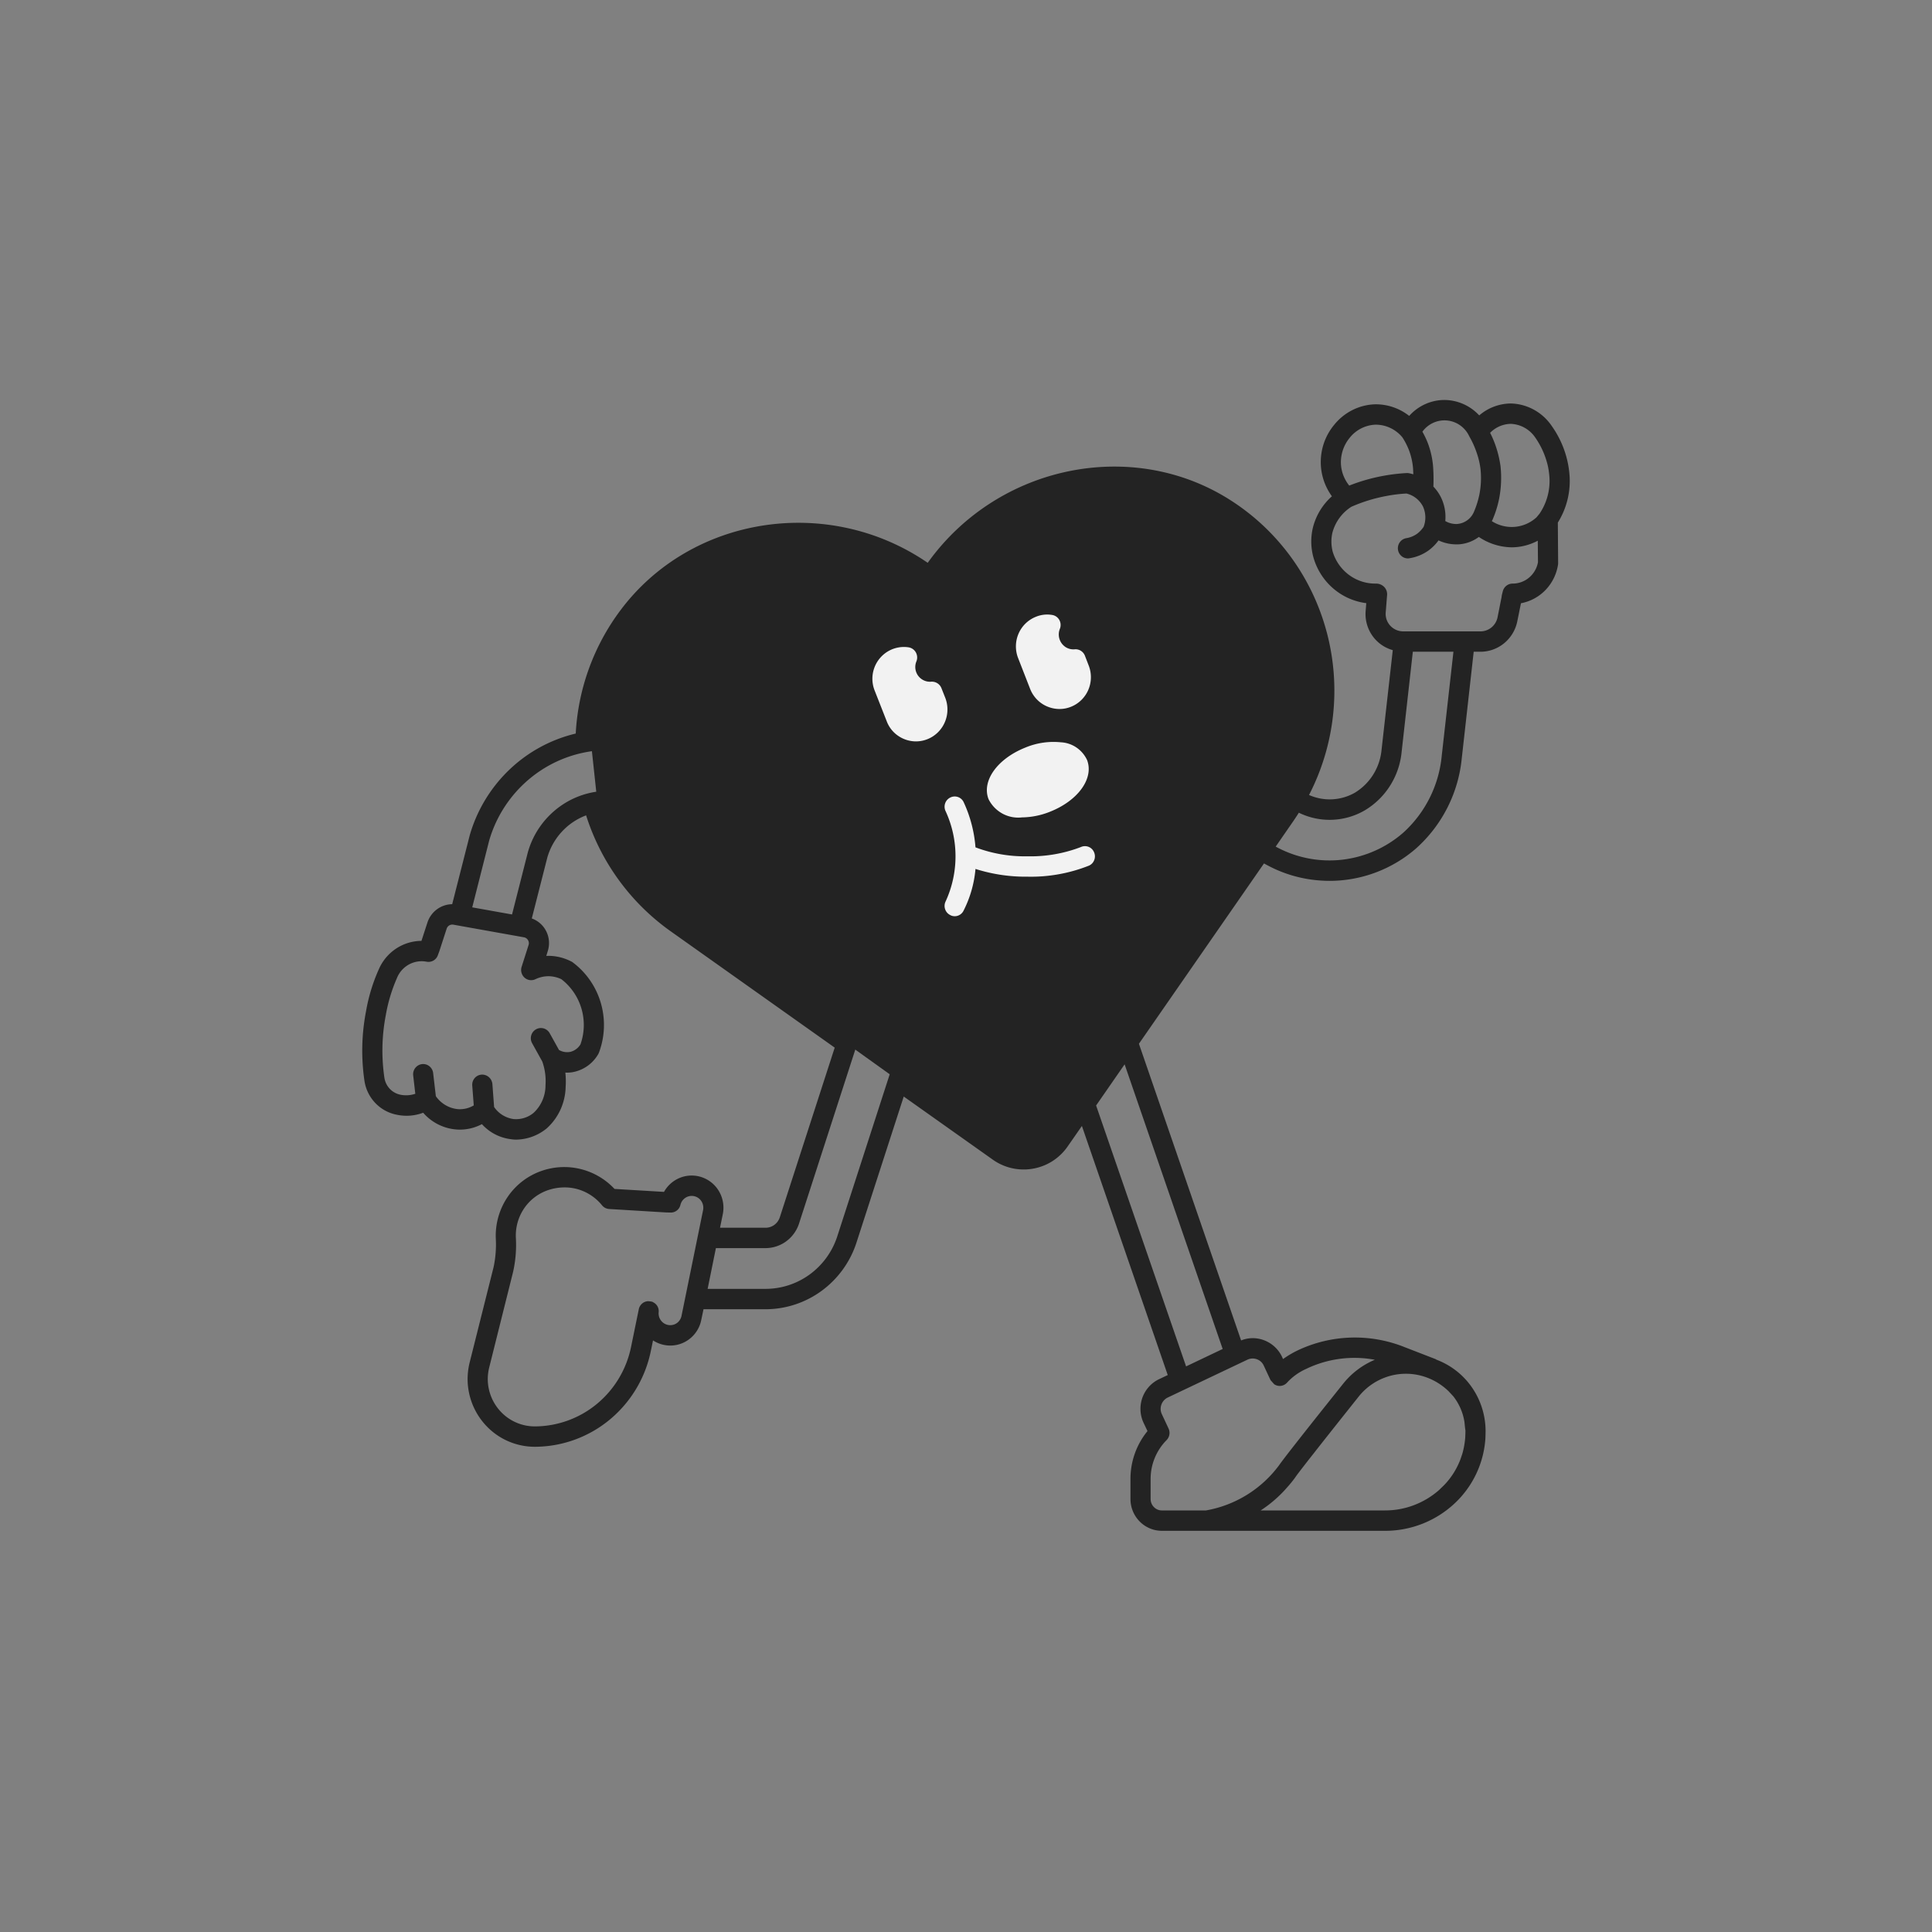
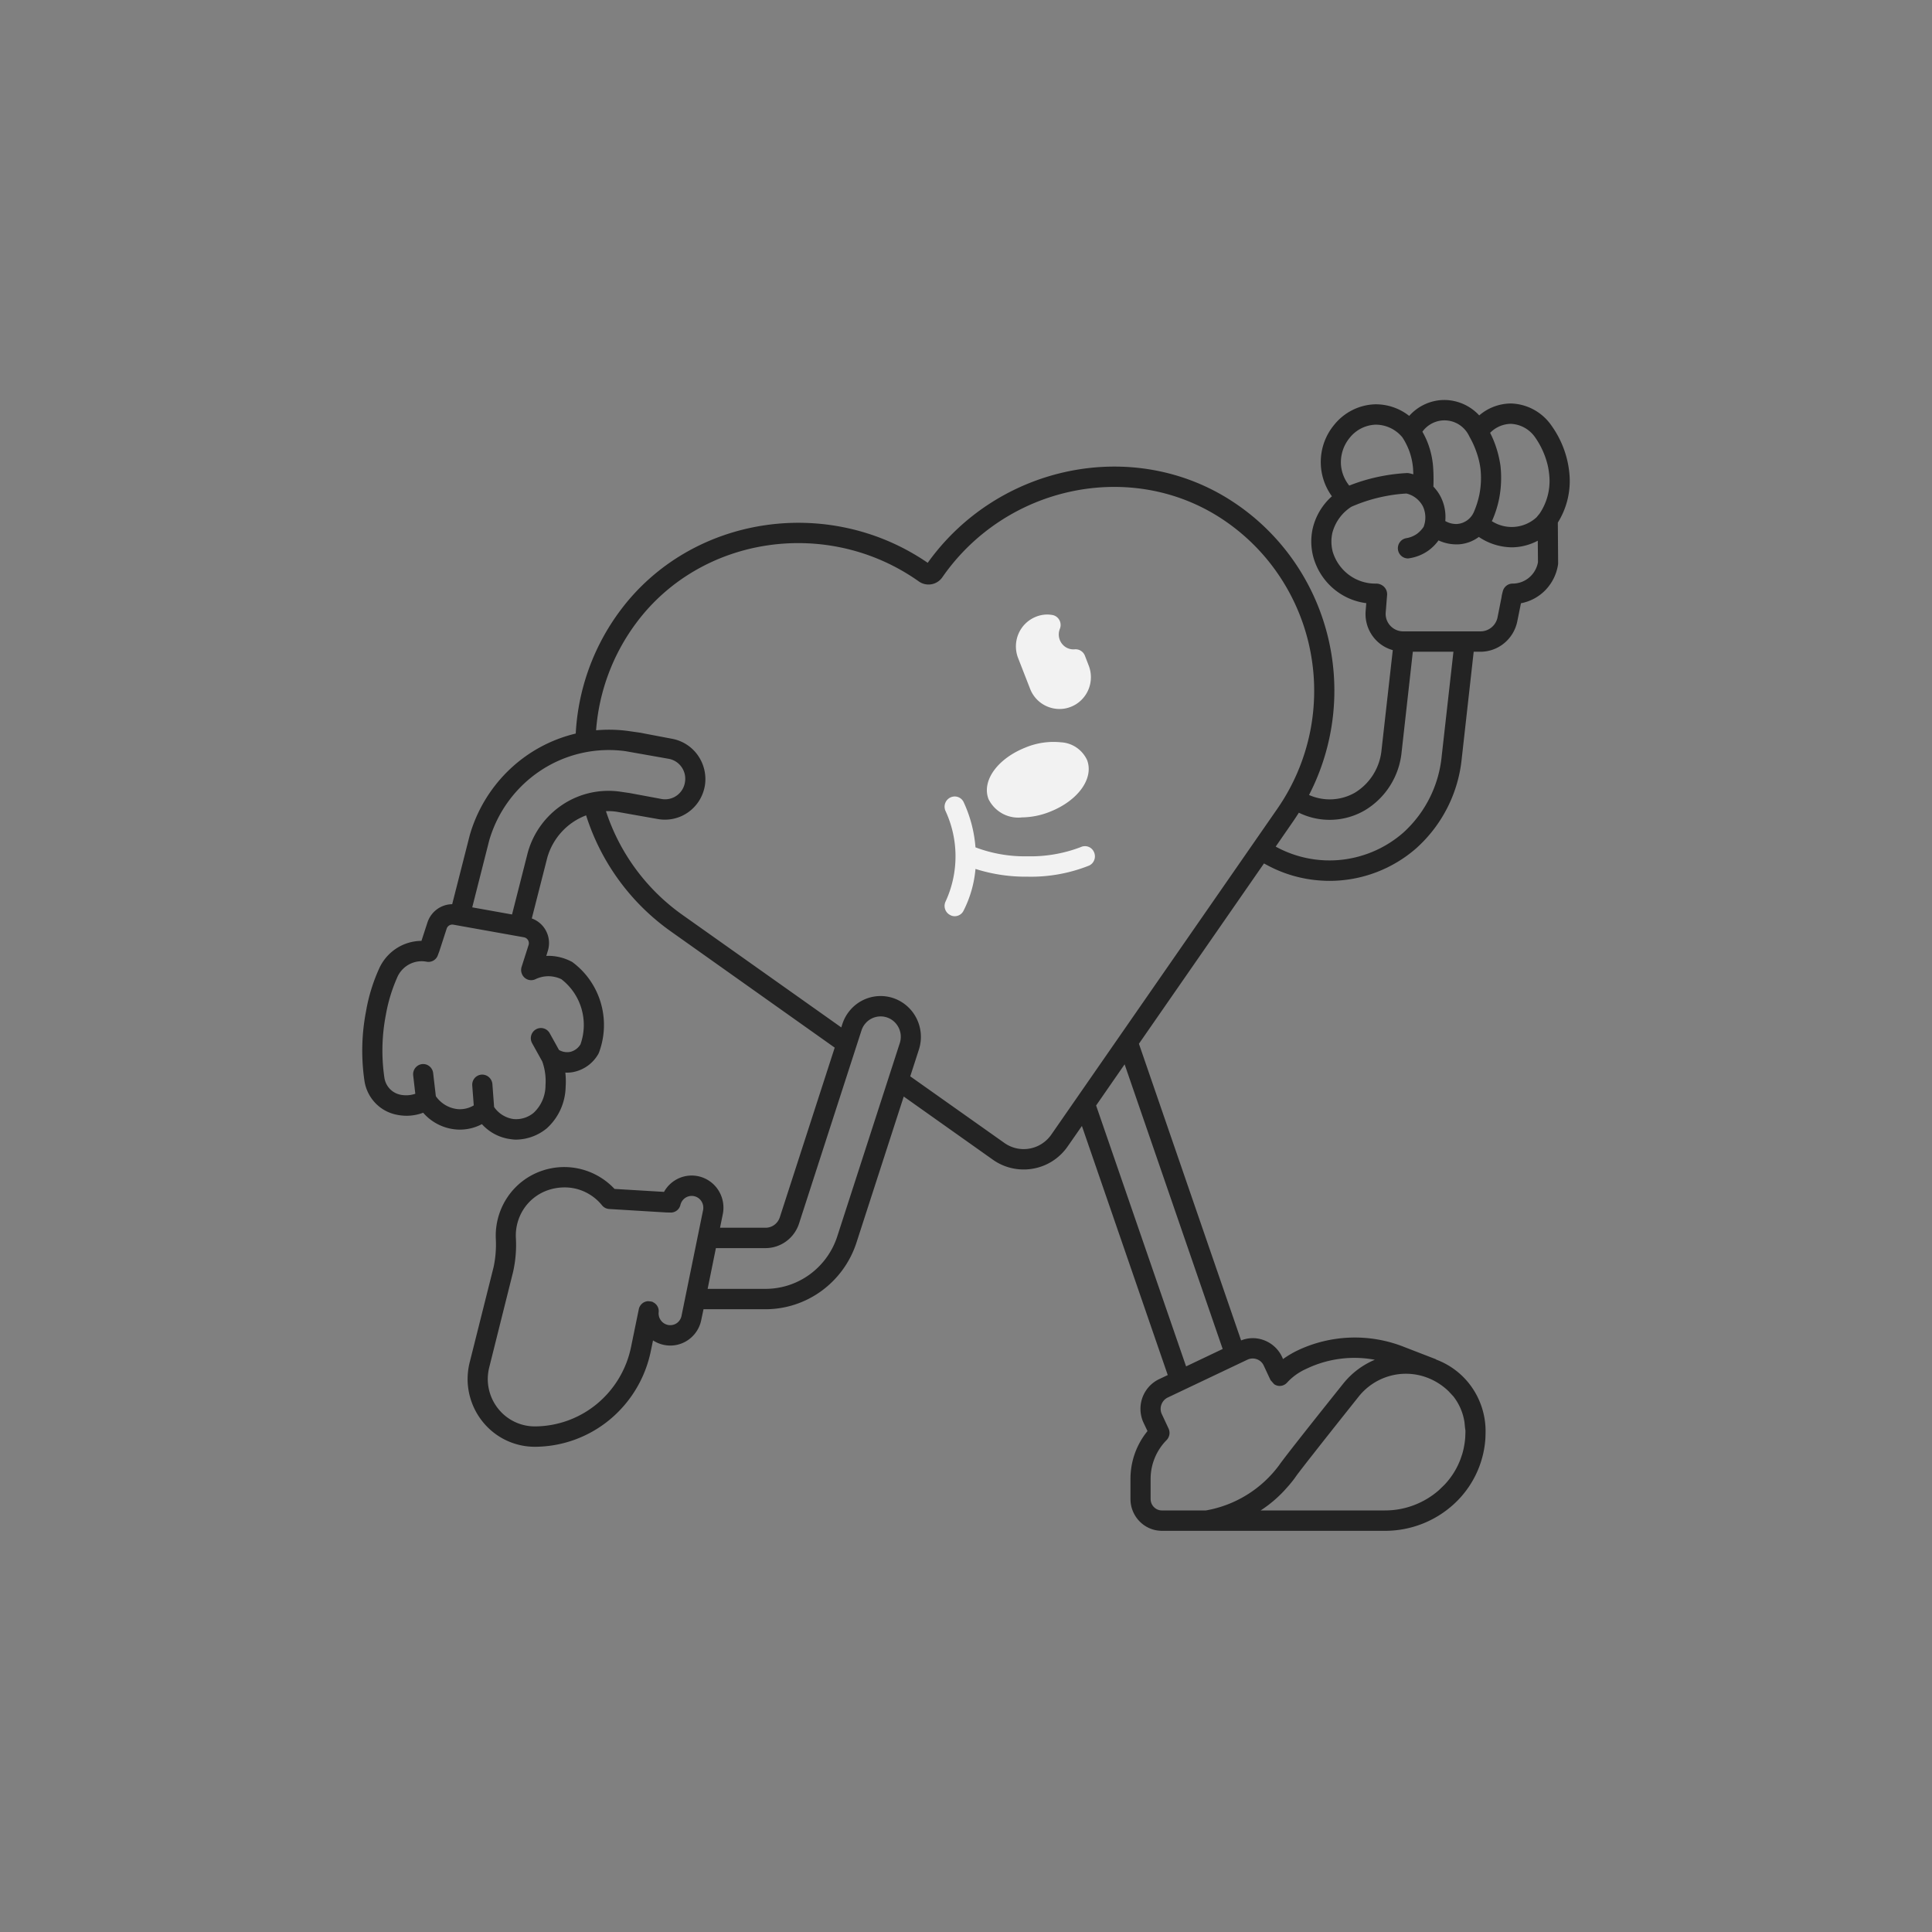
<svg xmlns="http://www.w3.org/2000/svg" data-bbox="48 52.999 160 149.842" viewBox="0 0 256 256" height="256" width="256" data-type="tint">
  <rect x="0" y="0" width="256" height="256" fill="#808080" stroke="none" />
  <g>
-     <path fill="#232323" d="m129.818 69.124-5.772 6.821h-2.623l-7.871-4.198-9.969-1.574-9.97 2.624-7.346 5.772-5.771 7.346-2.624 8.395 1.574 14.692 4.198 7.87 8.395 7.346 11.544 7.871 27.809 19.939 4.723 1.574 3.673-1.574 4.722-6.822 10.494-15.216 14.692-20.988 5.247-9.97 1.05-7.346-2.099-9.445-4.198-9.444-8.92-6.297-8.395-2.623h-12.593z" />
    <path fill="#F2F2F2" d="M136.16 113.465a18.6 18.6 0 0 0 7.064-1.228 1.3 1.3 0 0 1 1.459.264c.125.125.223.274.29.438a1.36 1.36 0 0 1-.265 1.472 1.3 1.3 0 0 1-.429.296 20.8 20.8 0 0 1-8.119 1.458c-2.34.028-4.67-.318-6.903-1.026a15.1 15.1 0 0 1-1.576 5.521 1.3 1.3 0 0 1-1.188.743 1.2 1.2 0 0 1-.601-.162 1.34 1.34 0 0 1-.664-.782 1.36 1.36 0 0 1 .077-1.027 14.29 14.29 0 0 0 0-11.933 1.36 1.36 0 0 1-.077-1.027c.11-.339.349-.62.664-.782a1.307 1.307 0 0 1 1.789.581 17.4 17.4 0 0 1 1.576 6.007 18.5 18.5 0 0 0 6.903 1.187" />
    <path fill="#F2F2F2" d="M135.853 99.062c-3.712 1.485-5.808 4.428-4.86 6.844a4.43 4.43 0 0 0 1.838 1.901c.79.429 1.69.604 2.582.502a10.3 10.3 0 0 0 3.765-.77c3.712-1.484 5.795-4.427 4.86-6.843a4.1 4.1 0 0 0-1.405-1.647 4 4 0 0 0-2.04-.689 9.7 9.7 0 0 0-4.74.702" />
-     <path fill="#F2F2F2" d="m124.744 91.179.507 1.282a4.27 4.27 0 0 1-.43 3.92 4.2 4.2 0 0 1-1.494 1.36 4.15 4.15 0 0 1-1.948.498 4.2 4.2 0 0 1-3.012-1.283 4.1 4.1 0 0 1-.874-1.39l-1.602-4.077a4.224 4.224 0 0 1 1.871-5.24 4.14 4.14 0 0 1 2.656-.47 1.34 1.34 0 0 1 .943.68 1.38 1.38 0 0 1 .071 1.17 1.95 1.95 0 0 0 .775 2.414c.356.221.772.322 1.188.285a1.36 1.36 0 0 1 1.349.85" />
    <path fill="#F2F2F2" d="M137.378 92.661a4.2 4.2 0 0 1-.884-1.388l-1.589-4.076a4.26 4.26 0 0 1 .054-3.227c.218-.507.533-.966.927-1.351a4.2 4.2 0 0 1 1.369-.89 3.93 3.93 0 0 1 2.177-.242 1.32 1.32 0 0 1 .943.68 1.36 1.36 0 0 1 .058 1.169 2 2 0 0 0 .785 2.42c.357.22.775.32 1.191.28.285-.023.571.047.813.2.243.153.431.381.536.65l.494 1.283a4.25 4.25 0 0 1-.042 3.23 4.2 4.2 0 0 1-.926 1.357 4.1 4.1 0 0 1-1.369.893c-.488.198-1.009.3-1.535.297a4.2 4.2 0 0 1-1.656-.35 4.1 4.1 0 0 1-1.346-.935" />
    <path fill="#232323" d="m206.421 69.244.04 5.345q.003.109-.013.216a6.2 6.2 0 0 1-1.646 3.359 6.07 6.07 0 0 1-3.268 1.77l-.481 2.376a5.06 5.06 0 0 1-1.728 2.907 4.96 4.96 0 0 1-3.159 1.143h-.894l-1.576 14.079a18.42 18.42 0 0 1-6.035 11.96 17.47 17.47 0 0 1-11.484 4.32c-.387 0-.761-.014-1.148-.041a17.3 17.3 0 0 1-7.117-2.038l-.427-.23-16.571 23.893 13.54 39.309a4.16 4.16 0 0 1 2.991-.041 4.32 4.32 0 0 1 2.443 2.241l.121.27a13 13 0 0 1 1.909-1.134 17.7 17.7 0 0 1 14.167-.459l4.153 1.607c.026.013.053.04.093.067a10 10 0 0 1 4.698 3.661 10.2 10.2 0 0 1 1.818 5.707c0 .365-.013.743-.027 1.121a12.94 12.94 0 0 1-4.192 8.666 13.48 13.48 0 0 1-9.107 3.523h-29.562a4.14 4.14 0 0 1-2.944-1.235 4.24 4.24 0 0 1-1.222-2.976v-2.633a10 10 0 0 1 2.256-6.371l-.52-1.094a4.38 4.38 0 0 1 .713-4.785 4.3 4.3 0 0 1 1.356-1.006l1.135-.539-11.376-33.005-1.869 2.686a7.1 7.1 0 0 1-2.008 1.954 7 7 0 0 1-2.599 1.016 6.6 6.6 0 0 1-1.255.108 7.02 7.02 0 0 1-4.086-1.309l-11.79-8.356-6.303 19.478a12.83 12.83 0 0 1-4.626 6.304 12.6 12.6 0 0 1-7.391 2.403h-8.212l-.294 1.404a4.22 4.22 0 0 1-1.793 2.703 4.14 4.14 0 0 1-3.16.618 4.3 4.3 0 0 1-1.443-.594l-.293 1.417a15.94 15.94 0 0 1-5.46 9.095 15.63 15.63 0 0 1-9.909 3.581 8.85 8.85 0 0 1-6.29-2.626 9.04 9.04 0 0 1-2.616-6.351 9.3 9.3 0 0 1 .28-2.227l3.165-12.608c.26-1.228.36-2.485.293-3.739a9.15 9.15 0 0 1 1.583-5.577 9 9 0 0 1 4.6-3.468 9.1 9.1 0 0 1 5.123-.187 9.16 9.16 0 0 1 4.424 2.617l6.556.392a4.23 4.23 0 0 1 2.027-1.83 4.17 4.17 0 0 1 2.71-.196c.9.239 1.697.773 2.265 1.518a4.3 4.3 0 0 1 .782 3.491l-.36 1.768h6.022a1.96 1.96 0 0 0 1.169-.377c.341-.247.595-.597.727-1l7.277-22.489-21.791-15.456a29.9 29.9 0 0 1-11.15-15.321 8.4 8.4 0 0 0-3.225 2.178 8.5 8.5 0 0 0-1.915 3.411l-2.057 8.072a3.43 3.43 0 0 1 1.933 1.737c.395.813.458 1.75.177 2.609l-.187.621q.194-.017.387-.013a6.66 6.66 0 0 1 2.911.742q.101.043.187.108a10.33 10.33 0 0 1 3.73 5.366c.633 2.15.556 4.451-.218 6.554-.027.067-.054.121-.08.189a4.9 4.9 0 0 1-3.071 2.376 4.2 4.2 0 0 1-1.322.135c.067.623.08 1.251.04 1.876a7.7 7.7 0 0 1-.68 3.017 7.6 7.6 0 0 1-1.817 2.49 6.52 6.52 0 0 1-4.032 1.499 4 4 0 0 1-.695-.054 6.16 6.16 0 0 1-3.872-1.998 6.25 6.25 0 0 1-3.312.715 6.5 6.5 0 0 1-4.473-2.227 6.2 6.2 0 0 1-3.405.284 5.33 5.33 0 0 1-2.92-1.556 5.42 5.42 0 0 1-1.46-2.994 27.5 27.5 0 0 1 .215-9.179 23.2 23.2 0 0 1 1.682-5.534 6.27 6.27 0 0 1 2.272-2.749 6.17 6.17 0 0 1 3.39-1.044l.8-2.457a3.54 3.54 0 0 1 1.258-1.728 3.5 3.5 0 0 1 2.014-.675l2.323-9.125a19.46 19.46 0 0 1 5.22-8.664 19.15 19.15 0 0 1 8.827-4.821 29.9 29.9 0 0 1 5.915-16.32c9.387-12.568 27.573-15.335 40.725-6.304 9.321-13.027 27.347-16.685 40.405-8.113 6.175 4.04 10.635 10.266 12.507 17.457a30.14 30.14 0 0 1-2.385 21.419 6.73 6.73 0 0 0 6.088-.31 7.4 7.4 0 0 0 2.438-2.429 7.5 7.5 0 0 0 1.087-3.281l1.483-13.175a4.9 4.9 0 0 1-2.735-1.953 5 5 0 0 1-.857-3.271l.08-.999a8.3 8.3 0 0 1-4.432-1.995 8.47 8.47 0 0 1-2.592-4.147 8 8 0 0 1-.08-3.725 8.2 8.2 0 0 1 2.551-4.293 7.7 7.7 0 0 1-1.471-4.792 7.7 7.7 0 0 1 1.778-4.684 7.3 7.3 0 0 1 2.418-1.953 7.2 7.2 0 0 1 3.003-.76 7.16 7.16 0 0 1 4.513 1.538 6.3 6.3 0 0 1 2.225-1.606 6.2 6.2 0 0 1 2.689-.5 6.36 6.36 0 0 1 4.366 2.039 6.5 6.5 0 0 1 4.153-1.58h.026a6.7 6.7 0 0 1 3.064.826 6.8 6.8 0 0 1 2.357 2.144 13 13 0 0 1 2.097 4.711c.145.657.239 1.326.28 1.998a10.4 10.4 0 0 1-1.562 6.102m-113.23 90.779a1.56 1.56 0 0 0-.386-1.034 1.523 1.523 0 0 0-2.029-.244 1.56 1.56 0 0 0-.616.913 1.31 1.31 0 0 1-1.228 1.013l-.668-.014-7.544-.458a1.33 1.33 0 0 1-.948-.486 6.4 6.4 0 0 0-2.213-1.752 6.3 6.3 0 0 0-2.74-.624c-.722 0-1.438.113-2.124.337a6.27 6.27 0 0 0-3.235 2.427 6.4 6.4 0 0 0-1.104 3.918 16.3 16.3 0 0 1-.374 4.535l-3.151 12.608a6.6 6.6 0 0 0-.2 1.566 6.33 6.33 0 0 0 1.833 4.442 6.2 6.2 0 0 0 4.402 1.835 12.98 12.98 0 0 0 8.224-2.977 13.23 13.23 0 0 0 4.528-7.552l1.028-5.008c.061-.288.215-.547.437-.738s.5-.301.791-.315c0 0 .625.042.655.135a1.3 1.3 0 0 1 .747 1.323 1.57 1.57 0 0 0 .739 1.494 1.53 1.53 0 0 0 1.651-.036 1.55 1.55 0 0 0 .641-.986l2.858-14.011q.03-.155.026-.311m95.284-102.82q.427.747.735 1.552c.366.98.595 2.007.68 3.05q.096 1.336.041 2.673c.396.411.729.88.988 1.39.487.981.691 2.08.587 3.173.47.274 1.007.41 1.549.392.495-.033.97-.207 1.372-.5.401-.294.713-.696.898-1.16q.456-1.073.694-2.215c.23-1.146.279-2.32.147-3.482a10.5 10.5 0 0 0-.52-2.147 11.6 11.6 0 0 0-.935-2.065c-.014-.027-.014-.04-.027-.067l-.013-.014a3.66 3.66 0 0 0-1.198-1.424 3.59 3.59 0 0 0-3.561-.334 3.63 3.63 0 0 0-1.437 1.178m-10.789 4.373a5 5 0 0 0 1.095 2.767 24 24 0 0 1 4.54-1.296 24 24 0 0 1 3.085-.364q.155-.008.307.027c.106.014.307.068.56.135a25 25 0 0 0-.04-.823 8.8 8.8 0 0 0-.52-2.322 9 9 0 0 0-.895-1.755 4.6 4.6 0 0 0-1.555-1.221 4.6 4.6 0 0 0-1.917-.453h-.08a4.6 4.6 0 0 0-1.885.486 4.6 4.6 0 0 0-1.52 1.229 5.1 5.1 0 0 0-1.175 3.59M69.504 129.543a1.37 1.37 0 0 1-.387-1.431l.921-2.889a.78.78 0 0 0-.08-.661.78.78 0 0 0-.534-.365l-9.36-1.674a.786.786 0 0 0-.882.54l-.96 2.957-.241.647a1.32 1.32 0 0 1-1.495.756 3.5 3.5 0 0 0-2.338.398 3.56 3.56 0 0 0-1.562 1.803 21.2 21.2 0 0 0-1.468 4.9 24.8 24.8 0 0 0-.187 8.261c.08.563.333 1.086.723 1.496.391.41.9.684 1.453.785a3.8 3.8 0 0 0 1.923-.135l-.28-2.43a1.36 1.36 0 0 1 .667-1.334 1.31 1.31 0 0 1 1.476.113 1.35 1.35 0 0 1 .5.898l.36 3.077a4.1 4.1 0 0 0 1.289 1.188c.51.296 1.077.476 1.663.527a3.6 3.6 0 0 0 2.07-.5l-.2-2.632a1.36 1.36 0 0 1 .317-.98 1.33 1.33 0 0 1 .91-.464c.353-.024.701.093.97.325.27.232.439.561.472.916l.228 3.051a3.75 3.75 0 0 0 2.563 1.593 3.64 3.64 0 0 0 2.657-.81 4.9 4.9 0 0 0 1.18-1.665 5 5 0 0 0 .41-2.007 7.75 7.75 0 0 0-.428-3.145l-1.335-2.403a1.35 1.35 0 0 1-.135-1.03 1.35 1.35 0 0 1 .63-.822 1.32 1.32 0 0 1 1.488.113c.139.11.254.247.34.403l1.229 2.214a2.16 2.16 0 0 0 1.535.243 2.2 2.2 0 0 0 1.309-.986 7.7 7.7 0 0 0 .13-4.739 7.62 7.62 0 0 0-2.667-3.9 4.1 4.1 0 0 0-1.643-.391 4 4 0 0 0-1.775.391 1.315 1.315 0 0 1-1.456-.202m12.631-24.649 1.296.189 4.206.783a2.64 2.64 0 0 0 2.03-.446 2.67 2.67 0 0 0 1.095-1.782 2.7 2.7 0 0 0-.446-1.993 2.65 2.65 0 0 0-1.705-1.098l-5.728-1.012a16.37 16.37 0 0 0-11.206 2.54 16.68 16.68 0 0 0-6.86 9.312l-2.243 8.842 5.274.944 2.097-8.247a11.22 11.22 0 0 1 4.613-6.315 11 11 0 0 1 7.577-1.717m37.092 33.323a2.72 2.72 0 0 0-.794-2.882 2.653 2.653 0 0 0-3.767.28c-.231.27-.406.585-.515.925l-8.288 25.629a4.73 4.73 0 0 1-1.706 2.327 4.65 4.65 0 0 1-2.727.886h-6.57l-1.094 5.399h7.664a9.93 9.93 0 0 0 5.83-1.888 10.1 10.1 0 0 0 3.65-4.969zm60.809 46.833c-2.857 3.59-4.753 5.98-6.008 7.586l-.534.675c-1.229 1.579-1.683 2.173-1.816 2.376-.267.391-.561.742-.842 1.08l-.6.675a16.6 16.6 0 0 1-3.192 2.699h16.477c2.63.004 5.173-.955 7.157-2.699l.695-.675a10 10 0 0 0 2.163-3.456l.227-.675c.203-.704.333-1.428.387-2.16.013-.297.027-.607.027-.904-.014-.149-.04-.27-.054-.405 0 0-.08-.766-.066-.675a7.3 7.3 0 0 0-1.483-3.469l-.627-.675a8.3 8.3 0 0 0-2.964-1.85 7.96 7.96 0 0 0-4.875-.163 8.03 8.03 0 0 0-4.072 2.715m-25.316.135c-.385.19-.682.524-.828.931a1.64 1.64 0 0 0 .053 1.256l.895 1.916a1.37 1.37 0 0 1-.267 1.539 7.3 7.3 0 0 0-1.567 2.372 7.3 7.3 0 0 0-.543 2.798v2.633a1.52 1.52 0 0 0 .923 1.397c.182.076.376.115.573.114h5.835a15.36 15.36 0 0 0 9.694-5.993c.547-.797 3.391-4.428 8.479-10.786a10.6 10.6 0 0 1 4.206-3.185 14.7 14.7 0 0 0-9.08 1.201 7.7 7.7 0 0 0-2.51 1.782 1.34 1.34 0 0 1-.535.39 1.3 1.3 0 0 1-.654.082 1.3 1.3 0 0 1-.56-.216l-.481-.54-.895-1.916a1.58 1.58 0 0 0-.908-.851 1.62 1.62 0 0 0-1.255.054zm-5.702-44.155-3.778 5.454 11.923 34.57 4.847-2.308zm20.256-33.895a27.4 27.4 0 0 0 4.276-9.946c.75-3.572.781-7.26.09-10.844a27.3 27.3 0 0 0-4.109-10.017 27 27 0 0 0-7.654-7.597c-11.991-7.87-28.588-4.388-37.013 7.761a2.224 2.224 0 0 1-3.112.553c-12.017-8.517-28.801-6.074-37.413 5.454a27.2 27.2 0 0 0-5.355 14.269 19 19 0 0 1 4.273.094l1.509.216 4.34.824a5.37 5.37 0 0 1 3.38 2.207 5.48 5.48 0 0 1 .919 3.961 5.5 5.5 0 0 1-.748 1.999 5.4 5.4 0 0 1-1.454 1.551 5.34 5.34 0 0 1-4.047.905l-5.408-.958a7.5 7.5 0 0 0-1.455-.081 27.23 27.23 0 0 0 10.04 13.674l21.14 14.977.14-.435c.22-.68.571-1.309 1.033-1.85a5.3 5.3 0 0 1 3.686-1.86 5.3 5.3 0 0 1 2.083.278 5.38 5.38 0 0 1 3.045 2.702 5.47 5.47 0 0 1 .305 4.084l-1.153 3.563 12.463 8.819a4.425 4.425 0 0 0 4.974.115c.496-.32.925-.735 1.262-1.222zm23.314-20.775h-5.381l-1.483 13.27a10.2 10.2 0 0 1-1.524 4.466 10.06 10.06 0 0 1-3.363 3.282 9.27 9.27 0 0 1-8.732.31 42 42 0 0 1-.654.999l-2.417 3.496.133.068a14.8 14.8 0 0 0 8.67 1.665 14.9 14.9 0 0 0 8.088-3.569 15.73 15.73 0 0 0 5.114-10.218zm11.202-11.865-.026-2.849a7.45 7.45 0 0 1-3.418.878 7.96 7.96 0 0 1-4.393-1.377c-.8.597-1.758.94-2.751.985h-.187a5.6 5.6 0 0 1-2.403-.526 6.1 6.1 0 0 1-1.309 1.323 5.9 5.9 0 0 1-2.537 1.04q-.106.024-.214.026a1.33 1.33 0 0 1-.902-.364 1.36 1.36 0 0 1-.136-1.825c.208-.266.507-.444.838-.497a3.4 3.4 0 0 0 1.415-.58c.339-.255.632-.565.868-.918a3.48 3.48 0 0 0-.093-2.714 3.4 3.4 0 0 0-.906-1.088 3.3 3.3 0 0 0-1.271-.613q-1.299.066-2.577.31a21 21 0 0 0-4.726 1.445 5.86 5.86 0 0 0-2.524 3.483 5.36 5.36 0 0 0 .053 2.47 5.97 5.97 0 0 0 2.182 3.093 5.85 5.85 0 0 0 3.587 1.132 1.5 1.5 0 0 1 1.041.432 1.4 1.4 0 0 1 .401 1.026l-.187 2.349a2.3 2.3 0 0 0 .601 1.768 2.33 2.33 0 0 0 1.709.756h10.241a2.3 2.3 0 0 0 1.468-.526 2.33 2.33 0 0 0 .802-1.35l.548-2.767c-.039.023.147-.675.147-.675.074-.288.239-.543.471-.726s.516-.284.81-.287a3.4 3.4 0 0 0 2.2-.795 3.46 3.46 0 0 0 1.178-2.04m1.523-11.177a10.5 10.5 0 0 0-.214-1.58 10.9 10.9 0 0 0-1.682-3.78 4.15 4.15 0 0 0-1.407-1.282 4.1 4.1 0 0 0-1.825-.513h-.013a3.95 3.95 0 0 0-2.724 1.188q.419.819.721 1.687c.304.877.523 1.78.654 2.7a14.5 14.5 0 0 1-.187 4.374c-.191.936-.477 1.85-.854 2.727-.027.08-.08.135-.107.216a4.864 4.864 0 0 0 5.929-.513l.4-.486a7.72 7.72 0 0 0 1.309-4.738" />
  </g>
</svg>